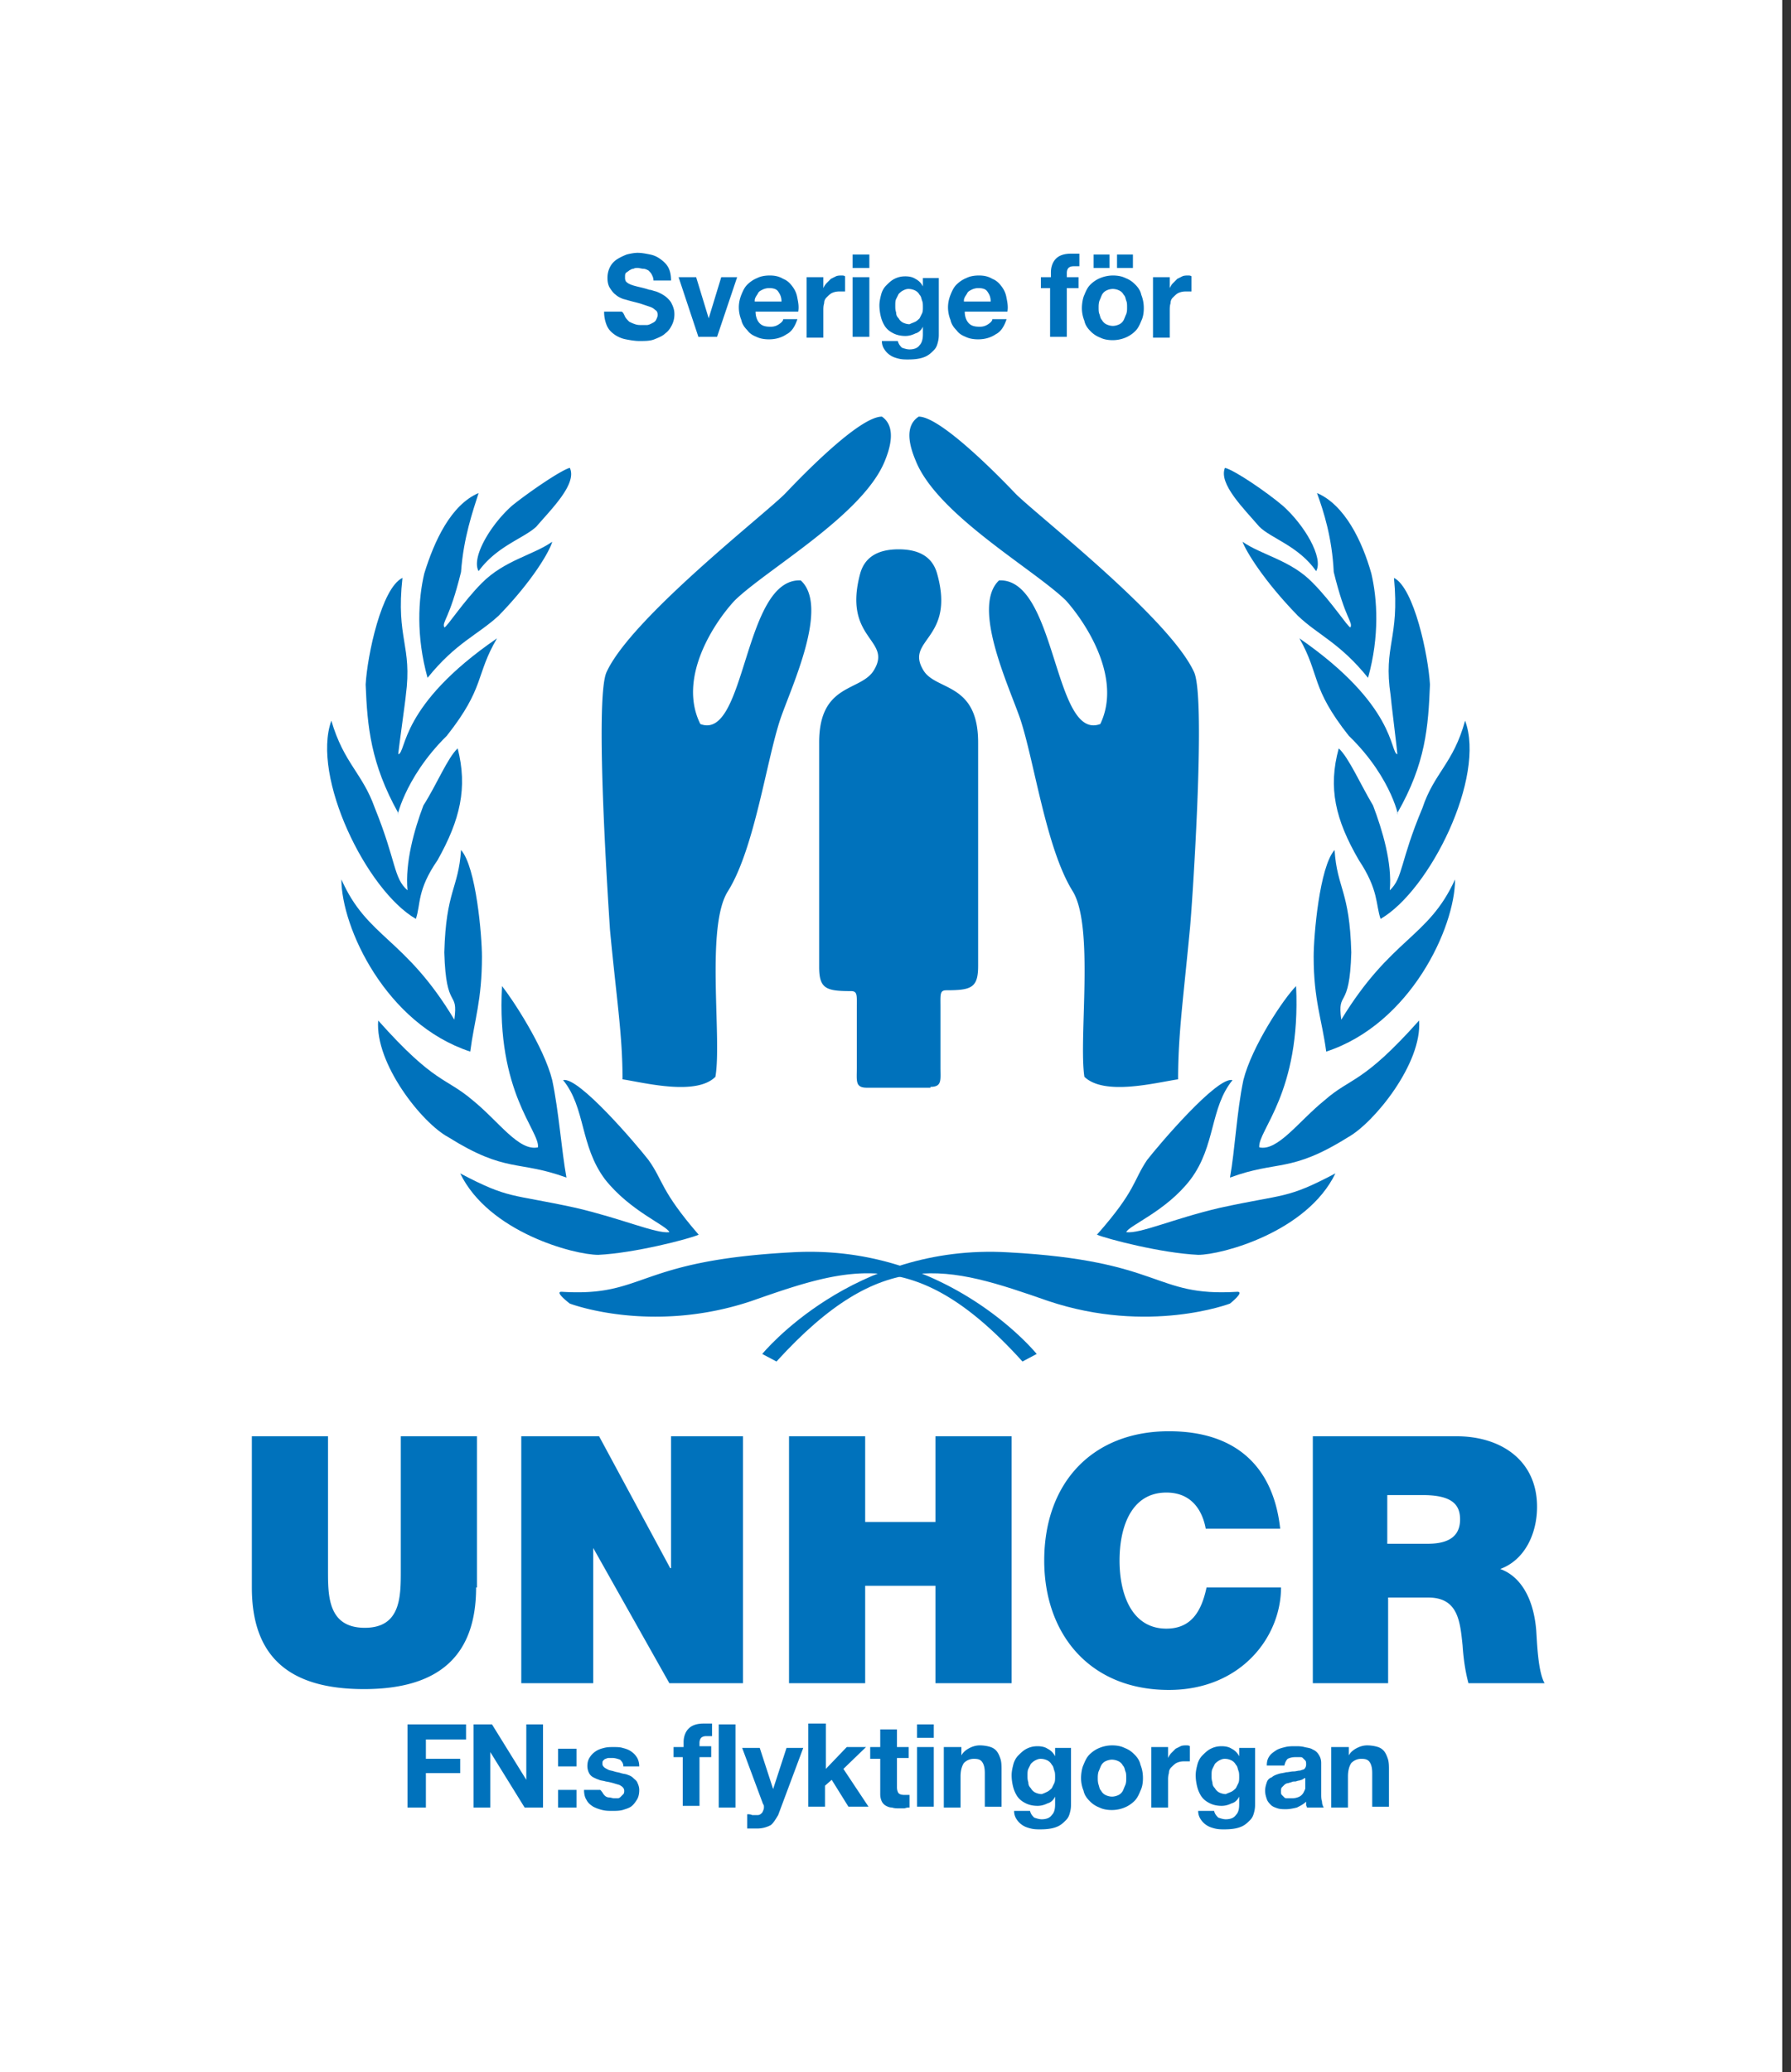
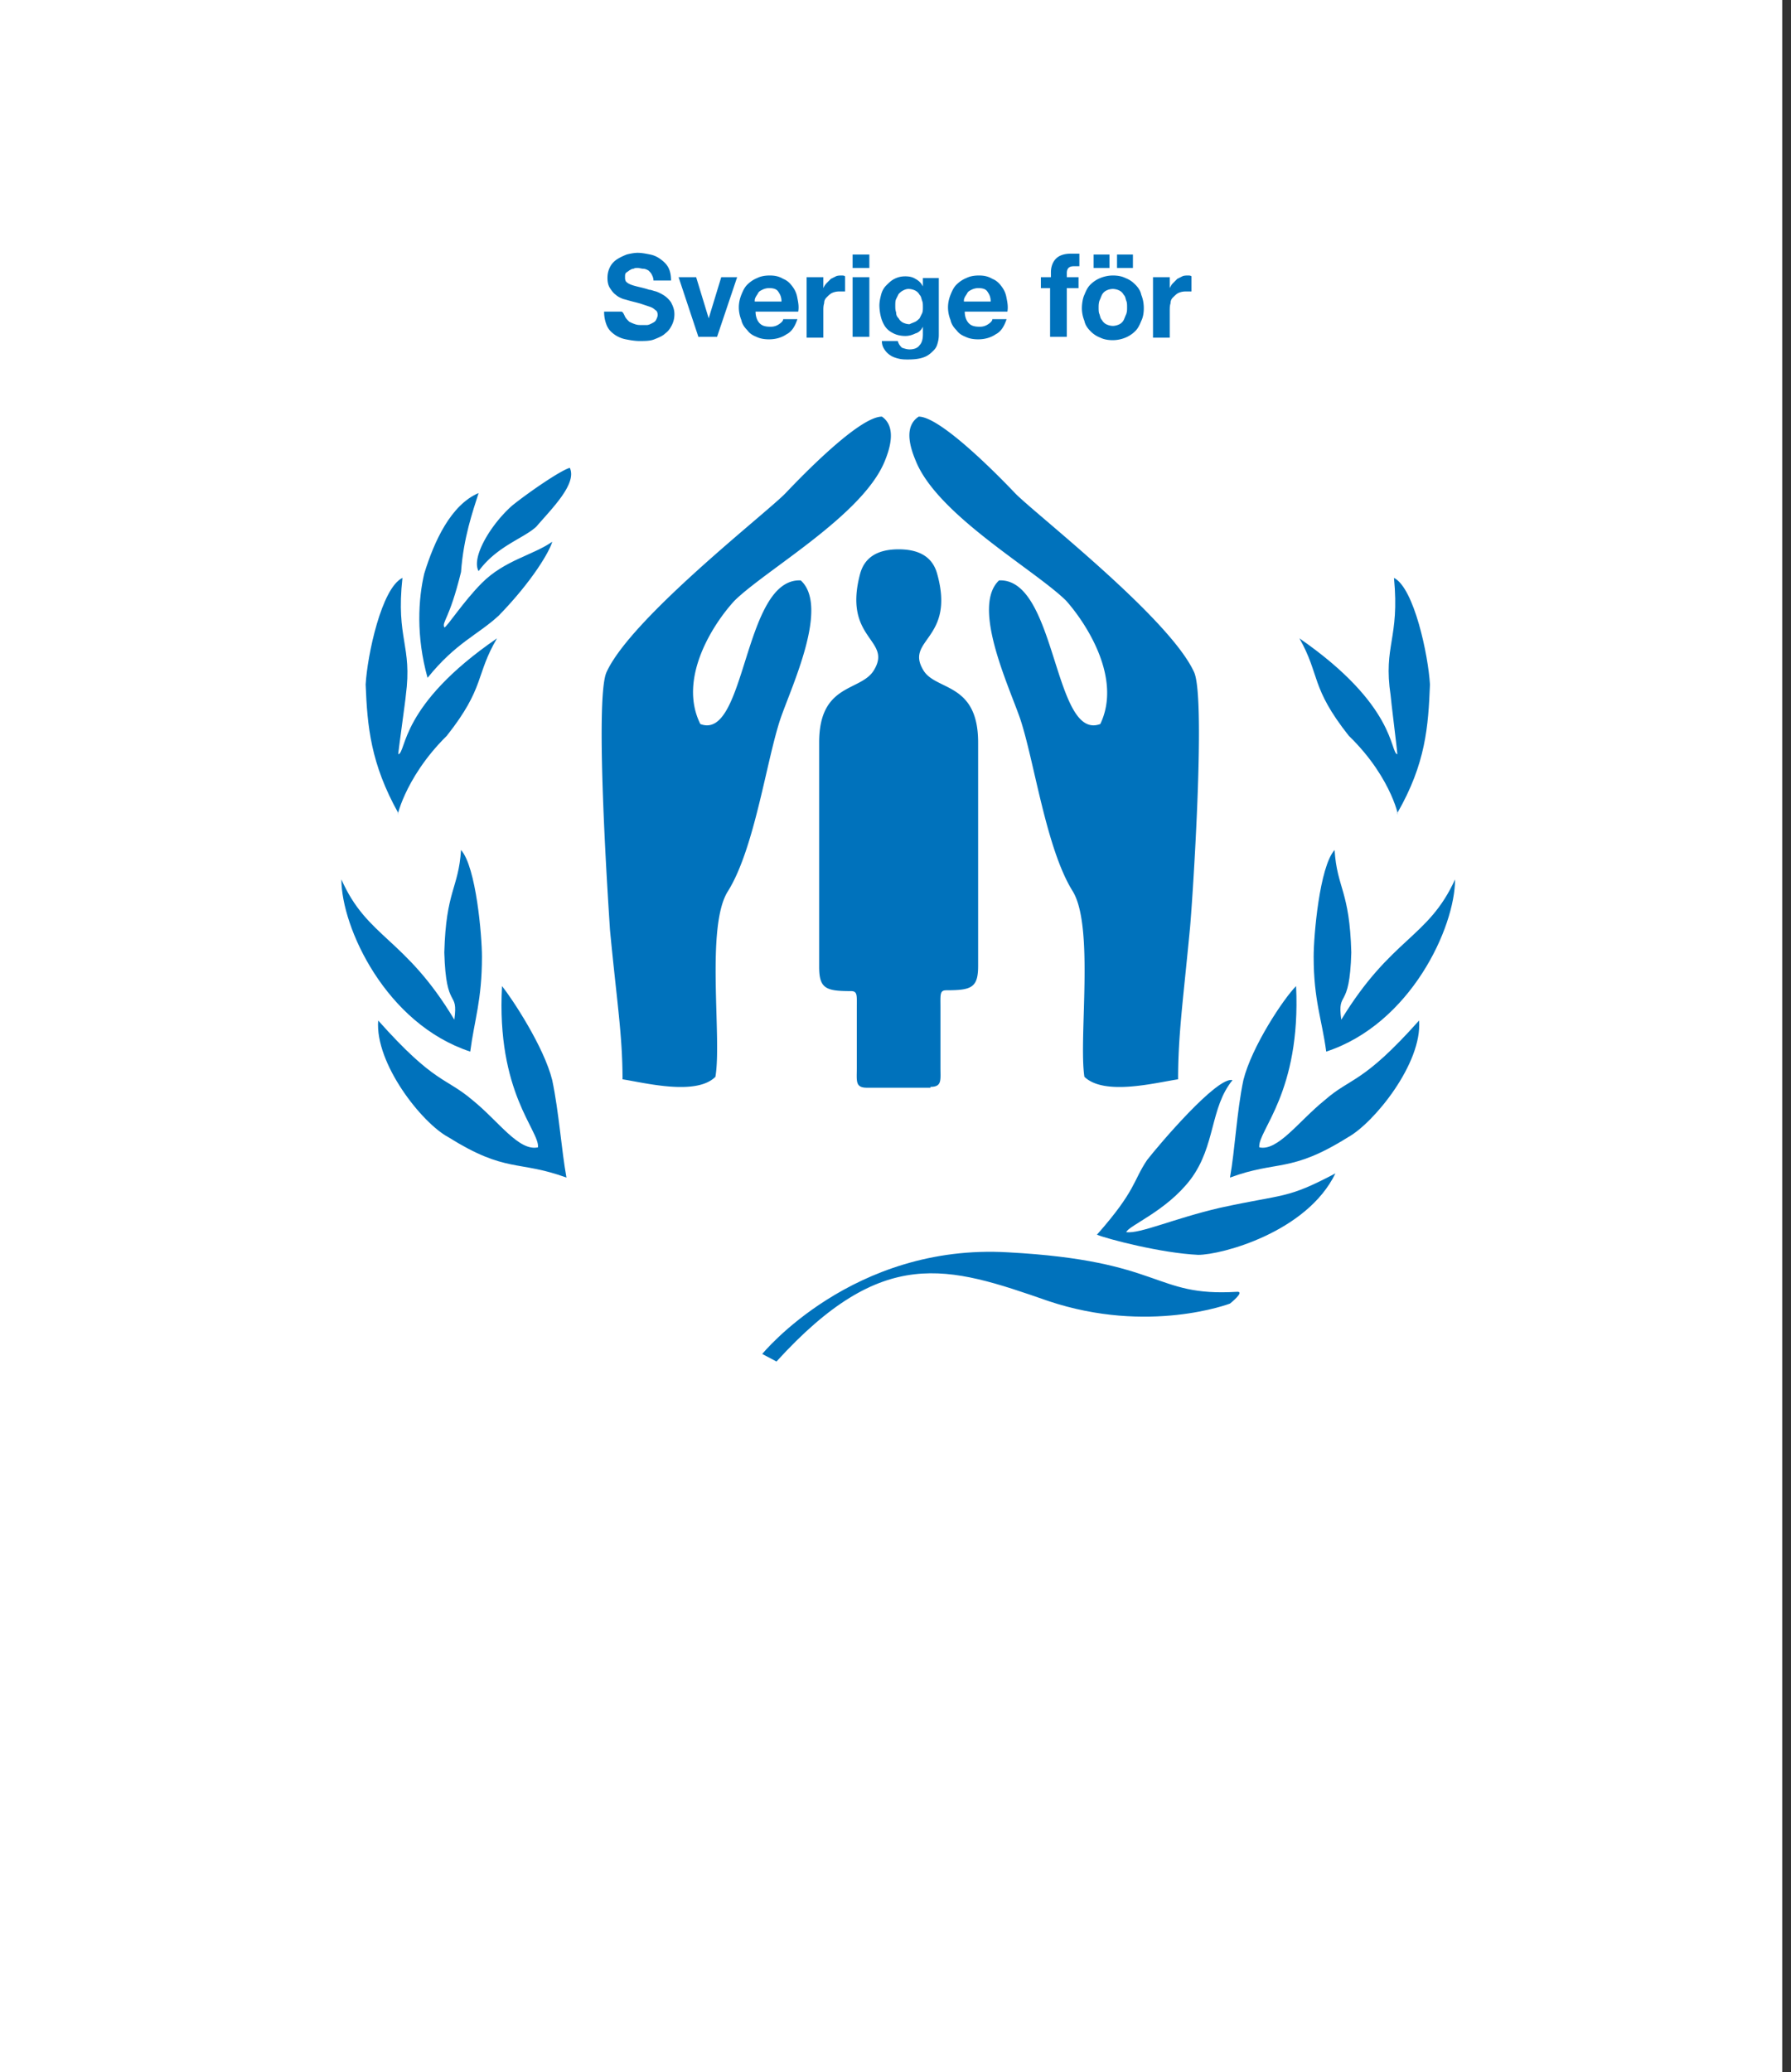
<svg xmlns="http://www.w3.org/2000/svg" width="147" height="170" viewBox="0 0 147 170" fill="none">
  <rect x="0" y="0" width="147" height="170" fill="#333333" stroke="none" />
  <g clip-path="url(#vtlus3d2za)">
    <path d="M146.279 0H0v170h146.279V0z" fill="#fff" />
    <path d="M51.3 25.979c.07.138.207.276.344.413.137.07.275.138.48.207.207.069.344.069.55.069h.412c.138 0 .275-.069.412-.138.138-.069.275-.138.344-.275.068-.138.137-.276.137-.414 0-.207-.069-.344-.206-.413-.137-.138-.275-.207-.48-.276l-.619-.207c-.206-.069-.48-.137-.755-.207-.275-.068-.481-.137-.756-.206-.206-.07-.48-.207-.618-.345-.206-.138-.343-.344-.48-.551-.138-.207-.206-.482-.206-.827s.068-.62.206-.896c.137-.275.343-.482.549-.62.206-.138.48-.276.824-.413.275-.07.618-.138.893-.138.343 0 .687.069 1.03.138.343.069.618.206.893.413.274.207.48.413.618.69.137.275.206.62.206 1.033h-1.442c0-.207-.069-.345-.138-.483-.068-.137-.137-.206-.274-.344-.138-.069-.275-.138-.412-.138-.138 0-.344-.069-.481-.069-.138 0-.206 0-.344.07-.137 0-.206.068-.343.137-.069.069-.206.138-.275.207-.068.069-.068.206-.068.344 0 .138 0 .207.068.345a.947.947 0 0 0 .275.206c.137.07.343.138.618.207.275.07.618.138 1.03.276.138 0 .275.069.55.138.206.069.48.206.686.344.206.138.413.345.55.552.137.275.275.55.275.964 0 .345-.07.62-.206.896-.138.276-.275.482-.55.69-.206.206-.55.344-.893.482-.343.137-.755.137-1.236.137-.343 0-.755-.069-1.099-.137a2.403 2.403 0 0 1-.961-.414c-.275-.207-.48-.413-.618-.758a2.866 2.866 0 0 1-.206-1.102h1.442c.137.068.206.275.275.413zM57.344 27.702l-1.648-4.962h1.442l1.03 3.377 1.03-3.377h1.305l-1.648 4.893h-1.51v.069zM62.358 26.53c.206.207.48.276.892.276.275 0 .481-.07.687-.207.206-.138.343-.276.343-.413h1.168c-.206.62-.48 1.033-.893 1.24-.412.276-.893.414-1.442.414-.412 0-.755-.07-1.03-.207-.344-.138-.55-.276-.756-.552-.206-.206-.412-.482-.48-.826a2.773 2.773 0 0 1-.206-1.034c0-.345.068-.69.206-1.034.137-.344.274-.62.48-.827.206-.206.481-.413.824-.55.275-.139.618-.208 1.03-.208.413 0 .756.07 1.1.276.343.138.549.345.755.62.206.276.343.551.412.965.069.345.137.689.069 1.102h-3.503c0 .414.137.758.343.965zm1.51-2.618c-.137-.207-.412-.276-.755-.276a1.29 1.29 0 0 0-.55.138c-.137.069-.274.138-.343.275-.069.138-.137.207-.206.345-.069.138-.069.207-.069.345h2.198c0-.414-.137-.62-.275-.827zM67.577 22.74v.896c.069-.138.137-.276.275-.413l.343-.345.412-.207c.137-.069.343-.069.48-.069.07 0 .207 0 .275.07v1.24h-.48c-.275 0-.481.069-.618.137-.138.07-.275.207-.412.345a.627.627 0 0 0-.207.482c-.068.207-.068.414-.068.62v2.206h-1.374V22.74h1.374zM69.98 21.982V20.88h1.374v1.102h-1.373zm1.374.758v4.893h-1.373V22.74h1.373zM76.985 28.046c-.068.276-.137.483-.343.69-.206.206-.412.413-.755.55-.344.138-.756.207-1.374.207-.206 0-.48 0-.755-.069s-.481-.137-.687-.275a1.608 1.608 0 0 1-.48-.483 1.167 1.167 0 0 1-.207-.689h1.305c.069.276.206.414.343.552.206.069.412.137.618.137.412 0 .687-.137.825-.344.206-.207.274-.551.274-.896v-.62c-.137.275-.343.482-.618.551-.275.138-.55.207-.824.207-.343 0-.687-.07-.961-.207-.275-.138-.481-.276-.687-.551a2.55 2.55 0 0 1-.344-.758 4.078 4.078 0 0 1-.137-.965c0-.344.069-.62.138-.896.068-.275.206-.551.412-.758.206-.206.412-.413.686-.551.275-.138.55-.207.893-.207.343 0 .618.07.824.207.275.138.48.345.618.62v-.689h1.305v4.617c0 .138 0 .345-.069.62zm-1.854-1.654c.138-.069.275-.206.344-.275l.206-.414c.068-.137.068-.344.068-.482 0-.207 0-.413-.068-.551-.07-.207-.07-.345-.206-.483a.829.829 0 0 0-.344-.344 1.29 1.29 0 0 0-.55-.138c-.205 0-.343.069-.48.138-.137.069-.275.206-.343.275l-.206.414c-.07.138-.07.344-.07.551 0 .207 0 .345.07.551 0 .207.068.345.206.483a.83.83 0 0 0 .343.344c.137.07.343.138.55.138.137-.069.343-.138.48-.207zM79.526 26.53c.206.207.481.276.893.276.275 0 .48-.07.687-.207.206-.138.343-.276.343-.413h1.168c-.206.62-.48 1.033-.893 1.24-.412.276-.893.414-1.442.414-.412 0-.756-.07-1.03-.207-.344-.138-.55-.276-.756-.552-.206-.206-.412-.482-.48-.826a2.774 2.774 0 0 1-.207-1.034c0-.345.07-.69.207-1.034.137-.344.274-.62.48-.827.206-.206.481-.413.824-.55.275-.139.619-.208 1.03-.208.413 0 .756.07 1.1.276.343.138.549.345.755.62.206.276.343.551.412.965.069.345.137.689.069 1.102h-3.503c0 .414.137.758.343.965zm1.511-2.618c-.137-.207-.412-.276-.755-.276a1.29 1.29 0 0 0-.55.138c-.137.069-.274.138-.343.275-.069.138-.137.207-.206.345-.069.138-.069.207-.069.345h2.198c0-.414-.137-.62-.275-.827zM85.433 23.636v-.896h.824v-.413c0-.414.137-.827.412-1.103.274-.276.686-.413 1.236-.413h.687v1.033h-.481c-.206 0-.344.07-.412.138-.069.07-.138.207-.138.414v.344h.962v.896h-.962v3.997h-1.373v-3.997h-.755zM89.004 24.187c.137-.344.274-.62.48-.827.206-.206.481-.413.825-.55a2.747 2.747 0 0 1 1.03-.208c.412 0 .755.07 1.03.207.343.138.55.276.824.551.206.207.412.483.48.827.138.345.207.69.207 1.103 0 .413-.07.758-.206 1.034-.138.344-.275.62-.481.826a2.47 2.47 0 0 1-.824.552 2.747 2.747 0 0 1-1.03.206c-.412 0-.756-.069-1.03-.206a2.175 2.175 0 0 1-.825-.552c-.206-.206-.412-.482-.48-.826a2.774 2.774 0 0 1-.206-1.034c0-.345.068-.827.206-1.103zm2.06-3.307v1.102h-1.305V20.88h1.305zm-.824 4.892c.069.207.069.345.206.483a.829.829 0 0 0 .343.344c.138.069.344.138.55.138.206 0 .412-.069.549-.138a.829.829 0 0 0 .343-.344c.07-.138.138-.345.206-.483.07-.206.07-.344.07-.551 0-.207 0-.413-.07-.551-.068-.207-.068-.345-.206-.483a.828.828 0 0 0-.343-.344 1.29 1.29 0 0 0-.55-.138 1.29 1.29 0 0 0-.549.138.828.828 0 0 0-.343.344c-.069.138-.138.345-.206.483-.069.206-.069.413-.069.55 0 .208 0 .414.069.552zm2.747-4.892v1.102h-1.305V20.88h1.305zM96.008 22.74v.896c.07-.138.138-.276.275-.413l.344-.345.412-.207c.137-.069.343-.069.48-.069.07 0 .206 0 .275.07v1.24h-.481c-.274 0-.48.069-.618.137-.137.07-.274.207-.412.345a.627.627 0 0 0-.206.482c-.069.207-.069.414-.069.62v2.206h-1.373V22.74h1.373zM76.367 89.169c.962 0 .824-.551.824-1.585v-4.961c0-1.034-.068-1.379.481-1.379 2.06 0 2.61-.206 2.61-1.998v-18.33c0-5.03-3.571-4.203-4.533-5.995-1.442-2.48 2.679-2.48 1.168-7.856-.344-1.24-1.305-1.998-3.16-1.998-1.854 0-2.815.758-3.158 1.998-1.443 5.375 2.61 5.375 1.167 7.856-1.03 1.86-4.532 1.034-4.532 5.995v18.399c0 1.792.549 1.998 2.61 1.998.549 0 .48.345.48 1.379v4.961c0 1.034-.138 1.585.824 1.585h5.22M60.297 49.27c-1.785 1.93-4.67 6.409-2.816 10.13 3.778 1.447 3.503-11.99 8.242-11.783 2.335 2.136-.687 8.544-1.649 11.3-1.167 3.446-2.129 10.682-4.326 14.196-1.854 2.894-.48 12.06-1.03 15.23-1.58 1.584-5.838.481-7.623.206 0-3.652-.481-6.478-1.03-12.266-.07-1.171-1.305-19.02-.275-21.155 2.06-4.48 13.186-13.093 14.696-14.678 1.374-1.447 6.044-6.27 7.898-6.27 1.305.895.55 2.893.206 3.72-1.854 4.41-9.683 8.82-12.293 11.37zM87.493 49.27c1.717 1.93 4.601 6.409 2.816 10.13-3.846 1.447-3.572-11.99-8.31-11.783-2.267 2.136.755 8.544 1.717 11.3 1.167 3.446 2.129 10.682 4.326 14.196 1.786 2.894.48 12.06.962 15.23 1.648 1.584 5.837.481 7.691.206 0-3.652.412-6.478.962-12.266.137-1.171 1.373-19.02.343-21.155-2.06-4.48-13.186-13.093-14.697-14.678-1.373-1.447-6.112-6.27-7.897-6.27-1.374.895-.55 2.893-.206 3.72 1.854 4.41 9.683 8.82 12.293 11.37zM44.021 43.206c-1.03.965-3.228 1.585-4.739 3.652-.618-1.102.962-3.79 2.748-5.374 1.373-1.103 3.983-2.895 4.738-3.101.618 1.309-1.51 3.376-2.747 4.823z" fill="#0072BC" />
    <path d="M40.93 50.51c-1.716 1.586-3.502 2.206-5.837 5.1-.961-3.445-.755-6.477-.274-8.545.824-2.687 2.197-5.65 4.463-6.615-.48 1.516-1.236 3.652-1.442 6.477-.961 3.928-1.58 4.066-1.373 4.548.206 0 1.51-2.067 3.09-3.652 1.854-1.86 4.19-2.274 5.769-3.376-.206.758-1.58 3.17-4.395 6.064z" fill="#0072BC" />
    <path d="M32.69 66.704c-2.267-4.065-2.541-7.097-2.679-10.543.138-2.412 1.305-7.924 3.022-8.751-.55 5.03.824 5.513.275 9.647 0 .207-.618 4.548-.618 4.824.686-.138.068-3.997 8.103-9.51-1.785 3.032-.961 3.997-4.12 7.994-3.64 3.583-4.19 7.166-3.983 6.34z" fill="#0072BC" />
-     <path d="M35.917 70.563c-1.717 2.481-1.373 3.653-1.785 4.824-4.052-2.343-8.585-11.646-6.936-16.263 1.03 3.515 2.54 4.273 3.57 7.167 1.786 4.41 1.512 5.72 2.68 6.753-.207-2.274.549-4.961 1.304-6.96 1.099-1.722 1.992-3.928 2.816-4.686.824 3.24.206 5.858-1.649 9.165z" fill="#0072BC" />
    <path d="M39.557 78.488c0 3.583-.618 5.168-.961 7.787C31.66 84 28.02 76.076 28.02 72.148c2.129 4.824 5.219 4.755 9.27 11.508.344-2.55-.686-.62-.823-5.513.137-5.099 1.167-5.237 1.373-8.406 1.236 1.378 1.717 7.028 1.717 8.751z" fill="#0072BC" />
    <path d="M45.326 88.618c.55 2.618.755 5.72 1.167 7.993-3.983-1.447-4.944-.344-9.683-3.307-2.197-1.172-6.043-6.064-5.769-9.579 4.67 5.237 5.494 4.617 7.76 6.547 2.13 1.722 3.778 4.203 5.357 3.858.138-1.378-3.433-4.479-2.953-13.23.825 1.033 3.434 4.961 4.121 7.718z" fill="#0072BC" />
-     <path d="M53.224 95.164c1.236 1.723.961 2.48 4.12 6.133-.755.345-5.288 1.516-8.24 1.654-1.992 0-8.997-1.861-11.332-6.684 4.052 2.136 4.12 1.654 9.477 2.825 3.846.896 6.593 2.136 7.691 1.998-.206-.551-3.227-1.722-5.287-4.34-2.06-2.757-1.58-5.858-3.434-8.132 1.236-.345 6.043 5.306 7.005 6.546zM103.357 43.206c.961.965 3.228 1.585 4.67 3.652.618-1.102-.962-3.79-2.747-5.374-1.305-1.103-3.915-2.895-4.739-3.101-.55 1.309 1.58 3.376 2.816 4.823z" fill="#0072BC" />
-     <path d="M106.516 50.51c1.648 1.586 3.434 2.206 5.769 5.1.961-3.445.755-6.477.274-8.545-.755-2.687-2.197-5.65-4.464-6.615.55 1.516 1.237 3.652 1.374 6.477.961 3.928 1.58 4.066 1.373 4.548-.206 0-1.51-2.067-3.09-3.652-1.785-1.86-4.189-2.274-5.769-3.376.275.758 1.717 3.17 4.533 6.064z" fill="#0072BC" />
    <path d="M114.688 66.704c2.335-4.065 2.541-7.097 2.679-10.543-.138-2.412-1.305-7.924-2.953-8.751.48 5.03-.893 5.513-.275 9.647 0 .207.549 4.548.549 4.824-.618-.138-.068-3.997-8.035-9.51 1.717 3.032.893 3.997 4.052 7.994 3.709 3.583 4.189 7.166 3.983 6.34z" fill="#0072BC" />
-     <path d="M111.529 70.563c1.648 2.481 1.374 3.653 1.786 4.824 4.052-2.343 8.653-11.646 6.936-16.263-.961 3.515-2.541 4.273-3.502 7.167-1.855 4.41-1.58 5.72-2.679 6.753.206-2.274-.618-4.961-1.373-6.96-1.03-1.722-1.992-3.928-2.816-4.686-.893 3.24-.275 5.858 1.648 9.165z" fill="#0072BC" />
    <path d="M107.821 78.488c0 3.583.686 5.168 1.03 7.787 6.936-2.274 10.576-10.199 10.576-14.127-2.198 4.824-5.219 4.755-9.34 11.508-.343-2.55.687-.62.824-5.513-.137-5.099-1.167-5.237-1.373-8.406-1.237 1.378-1.717 7.028-1.717 8.751z" fill="#0072BC" />
    <path d="M102.052 88.618c-.549 2.618-.687 5.72-1.099 7.993 3.915-1.447 4.945-.344 9.683-3.307 2.129-1.172 6.113-6.064 5.838-9.579-4.67 5.237-5.563 4.617-7.76 6.547-2.129 1.722-3.846 4.203-5.357 3.858-.138-1.378 3.434-4.479 3.022-13.23-1.031 1.033-3.64 4.961-4.327 7.718z" fill="#0072BC" />
    <path d="M94.154 95.164c-1.167 1.723-.892 2.48-4.12 6.133.824.345 5.288 1.516 8.31 1.654 1.922 0 8.927-1.861 11.262-6.684-4.052 2.136-4.12 1.654-9.477 2.825-3.846.896-6.524 2.136-7.692 1.998.206-.551 3.297-1.722 5.288-4.34 2.06-2.757 1.58-5.858 3.434-8.132-1.236-.345-6.043 5.306-7.005 6.546zM63.731 111.702l-1.168-.62s7.418-9.096 20.191-8.338c12.774.689 11.881 3.652 18.749 3.239.755-.069-.55.965-.55.965s-6.661 2.549-14.902-.207c-8.31-2.894-13.598-4.617-22.32 4.961z" fill="#0072BC" />
-     <path d="m83.922 111.702 1.167-.62s-7.348-9.096-20.122-8.338c-12.842.689-11.95 3.652-18.817 3.239-.755-.069.618.965.618.965s6.662 2.549 14.903-.207c8.24-2.894 13.598-4.617 22.25 4.961zM39.077 130.239c0 5.582-3.022 8.338-9.203 8.338-6.18 0-9.203-2.687-9.203-8.338v-12.404h6.25v11.026c0 2.067 0 4.686 3.022 4.686 2.953 0 2.953-2.55 2.953-4.686v-11.026h6.25v12.404M42.785 117.835h6.387l5.837 10.819h.069v-10.819h5.906v20.26H54.94L48.691 127v11.095h-5.906v-20.26zM64.761 117.835h6.25v7.029h5.768v-7.029h6.25v20.26h-6.25v-7.994h-5.768v7.994h-6.25v-20.26zM98.962 125.415c-.138-.758-.687-2.963-3.228-2.963-2.884 0-3.846 2.826-3.846 5.582 0 2.688.962 5.582 3.846 5.582 2.06 0 2.884-1.447 3.296-3.377h6.112c0 4.066-3.296 8.407-9.202 8.407-6.524 0-10.233-4.617-10.233-10.612 0-6.409 3.983-10.612 10.233-10.612 5.563 0 8.584 2.963 9.134 7.993h-6.112zM113.864 122.659h2.885c2.403 0 3.09.758 3.09 1.998 0 1.792-1.58 1.999-2.747 1.999h-3.228v-3.997zm-6.181 15.436h6.25v-7.029h3.296c2.473 0 2.61 1.998 2.816 3.928.069 1.034.206 2.067.481 3.101h6.249c-.549-.965-.618-3.377-.687-4.341-.206-2.55-1.236-4.411-2.953-5.031 2.061-.758 3.022-2.963 3.022-5.099 0-3.859-3.022-5.789-6.593-5.789h-11.812v20.26M38.252 141.471v1.241h-3.296v1.585h2.816v1.171h-2.816v2.825h-1.51v-6.822h4.806zM40.381 141.471l2.816 4.548v-4.548h1.373v6.822h-1.51l-2.816-4.548v4.548H38.87v-6.822h1.511zM45.807 144.917v-1.447h1.51v1.447h-1.51zm1.51 1.929v1.447h-1.51v-1.447h1.51zM49.447 147.053c.068.138.137.207.206.276a.523.523 0 0 0 .343.138c.137 0 .275.068.412.068h.275c.137 0 .206-.068.274-.137l.206-.207c.069-.069.069-.207.069-.276 0-.206-.137-.344-.412-.482-.275-.069-.618-.207-1.099-.276-.206-.069-.412-.069-.55-.138-.205-.068-.343-.137-.48-.206a.83.83 0 0 1-.343-.345 1.3 1.3 0 0 1-.138-.551c0-.345.069-.551.206-.758.138-.207.275-.345.481-.482.206-.138.412-.207.687-.276.274-.069.48-.069.755-.069s.55 0 .756.069c.274.069.48.138.686.276.206.137.344.275.481.482.138.207.206.482.206.758h-1.305c0-.276-.137-.414-.274-.551-.206-.069-.412-.138-.618-.138h-.275c-.069 0-.138 0-.275.069-.068 0-.137.069-.206.138-.069.068-.069.137-.069.275s.07.207.138.276c.069.069.206.138.343.207.138.068.275.068.48.137.207.069.344.069.55.138.206.069.412.069.55.138.206.069.343.138.48.276.138.137.275.206.344.413.069.138.137.345.137.551 0 .345-.069.621-.206.827-.137.207-.275.414-.48.552-.207.137-.481.206-.687.275-.275.069-.55.069-.824.069-.275 0-.55 0-.825-.069a3.382 3.382 0 0 1-.755-.275c-.206-.138-.412-.276-.55-.552-.137-.206-.205-.482-.205-.827h1.304c.07 0 .138.138.206.207zM55.284 144.297v-.965h.824v-.413c0-.414.137-.827.412-1.103.275-.276.687-.413 1.236-.413h.687v1.033h-.48c-.207 0-.344.069-.413.138-.068.069-.137.207-.137.413v.276h.961v.896h-.961v3.997h-1.374v-3.997h-.755v.138zM60.366 141.471v6.822h-1.374v-6.822h1.374zM63.25 149.741a2.345 2.345 0 0 1-1.099.275h-.824v-1.171c.138 0 .275 0 .413.069h.411c.206 0 .275-.069.413-.207.068-.138.137-.276.137-.414 0-.137 0-.206-.069-.275l-1.717-4.617h1.443l1.098 3.376 1.1-3.376h1.373l-2.06 5.513c-.207.344-.413.689-.619.827zM67.783 141.471v3.653l1.717-1.792h1.58l-1.855 1.792 2.06 3.101h-1.648l-1.373-2.206-.55.483v1.723h-1.373v-6.822h1.442v.068zM74.582 143.332v.896h-.962v2.412c0 .206.069.413.138.482.068.069.206.138.48.138h.412v1.033c-.137 0-.206 0-.412.069h-.412c-.206 0-.412 0-.618-.069-.206 0-.343-.068-.48-.137a.83.83 0 0 1-.344-.345 1.38 1.38 0 0 1-.137-.62v-2.894h-.824v-.965h.824v-1.447h1.373v1.447h.962zM75.269 142.574v-1.103h1.373v1.103H75.27zm1.373.758v4.893H75.27v-4.893h1.373zM78.908 143.332v.689c.138-.276.412-.482.687-.62.275-.138.55-.207.824-.207.344 0 .687.069.893.138.206.069.412.207.55.413.137.207.205.414.274.621.069.275.069.551.069.827v3.032H80.83v-2.757c0-.413-.068-.689-.206-.896-.137-.206-.343-.275-.687-.275-.343 0-.618.138-.824.344-.137.207-.274.552-.274 1.103v2.549h-1.374v-4.961h1.442zM87.836 148.638c-.069.276-.137.482-.343.689-.206.207-.412.414-.756.551-.343.138-.755.207-1.373.207-.206 0-.48 0-.756-.069-.274-.069-.48-.138-.686-.275a1.61 1.61 0 0 1-.481-.483 1.167 1.167 0 0 1-.206-.689h1.305c.068.276.206.414.343.551.206.069.412.138.618.138.412 0 .687-.138.824-.344.206-.207.275-.483.275-.896v-.62c-.137.275-.343.482-.618.551-.275.138-.55.207-.824.207-.344 0-.687-.069-.962-.207-.274-.138-.48-.276-.686-.551a2.561 2.561 0 0 1-.344-.758 4.088 4.088 0 0 1-.137-.965c0-.345.069-.62.137-.896.069-.276.206-.551.412-.758.206-.207.412-.413.687-.551.275-.138.55-.207.893-.207.343 0 .618.069.824.207.275.138.48.344.618.62v-.689h1.305v4.617c0 .138 0 .344-.069.62zm-1.854-1.654c.137-.069.275-.207.343-.275l.206-.414c.069-.138.069-.344.069-.482 0-.207 0-.414-.069-.552-.068-.206-.068-.344-.206-.482a.821.821 0 0 0-.343-.344 1.289 1.289 0 0 0-.55-.138c-.206 0-.343.069-.48.138-.138.068-.275.206-.344.275l-.206.414c-.068.137-.068.344-.068.551 0 .207 0 .344.068.551 0 .207.07.345.206.483a.833.833 0 0 0 .344.344c.137.069.343.138.55.138.205-.069.343-.138.48-.207zM88.935 144.779c.137-.344.275-.62.48-.827.207-.207.481-.413.825-.551a2.745 2.745 0 0 1 1.03-.207c.412 0 .755.069 1.03.207.344.138.55.276.824.551.206.207.412.483.48.827.138.345.207.689.207 1.103 0 .413-.069.758-.206 1.033-.137.345-.275.62-.48.827-.207.207-.481.414-.825.551a2.745 2.745 0 0 1-1.03.207c-.412 0-.755-.069-1.03-.207a2.16 2.16 0 0 1-.824-.551c-.206-.207-.412-.482-.481-.827a2.77 2.77 0 0 1-.206-1.033c0-.345.069-.827.206-1.103zm1.236 1.654c.069.207.069.344.206.482a.83.83 0 0 0 .344.345c.137.069.343.138.549.138.206 0 .412-.069.55-.138a.83.83 0 0 0 .343-.345c.068-.138.137-.344.206-.482.068-.207.068-.345.068-.551 0-.207 0-.414-.068-.552-.069-.206-.069-.344-.206-.482a.83.83 0 0 0-.344-.345 1.303 1.303 0 0 0-.55-.137c-.205 0-.411.069-.549.137a.83.83 0 0 0-.343.345c-.069.138-.137.345-.206.482-.069.207-.069.414-.069.552 0 .137 0 .344.07.551zM95.871 143.332v.896c.069-.138.138-.276.275-.414l.343-.344.412-.207c.138-.069.344-.069.481-.069.069 0 .206 0 .275.069v1.24h-.481c-.275 0-.48.069-.618.138-.137.069-.275.207-.412.345a.625.625 0 0 0-.206.482c-.069.207-.069.414-.069.62v2.205h-1.373v-4.961h1.373zM102.945 148.638c-.069.276-.138.482-.344.689-.206.207-.412.414-.755.551-.343.138-.755.207-1.374.207-.206 0-.48 0-.755-.069s-.48-.138-.687-.275a1.608 1.608 0 0 1-.48-.483 1.166 1.166 0 0 1-.206-.689h1.304c.07.276.206.414.344.551.206.069.412.138.618.138.412 0 .687-.138.824-.344.206-.207.275-.483.275-.896v-.62c-.138.275-.344.482-.618.551-.275.138-.55.207-.825.207-.343 0-.686-.069-.961-.207-.275-.138-.48-.276-.687-.551a2.559 2.559 0 0 1-.343-.758 4.088 4.088 0 0 1-.138-.965c0-.345.07-.62.138-.896.069-.276.206-.551.412-.758.206-.207.412-.413.687-.551.274-.138.55-.207.892-.207.344 0 .619.069.825.207.274.138.48.344.618.62v-.689h1.304v4.617c0 .138 0 .344-.068.62zm-1.854-1.654c.137-.069.274-.207.343-.275l.206-.414c.069-.138.069-.344.069-.482 0-.207 0-.414-.069-.552-.069-.206-.069-.344-.206-.482a.824.824 0 0 0-.343-.344 1.294 1.294 0 0 0-.55-.138c-.206 0-.343.069-.481.138a1.476 1.476 0 0 0-.343.275l-.206.414c-.069.137-.069.344-.069.551 0 .207 0 .344.069.551 0 .207.069.345.206.483a.834.834 0 0 0 .343.344c.138.069.344.138.55.138.137-.069.343-.138.481-.207zM103.975 144.848c0-.345.069-.551.206-.758.137-.207.343-.345.549-.482.206-.138.481-.207.756-.276.275-.069.549-.069.824-.069.275 0 .481 0 .755.069.275.069.481.069.687.207a.968.968 0 0 1 .481.413c.137.207.206.414.206.689v2.55c0 .207 0 .413.069.62 0 .207.068.345.137.482h-1.374c0-.068-.068-.137-.068-.206v-.276c-.206.207-.481.345-.756.482-.274.069-.618.138-.893.138-.206 0-.48 0-.686-.069-.206-.069-.412-.137-.55-.275-.137-.138-.274-.276-.343-.483-.069-.206-.137-.413-.137-.689 0-.275.068-.482.137-.689a.62.62 0 0 1 .412-.413c.137-.138.343-.207.549-.276.206-.069.412-.069.618-.138.207 0 .413-.069.619-.069.206 0 .343-.069.549-.069.137-.068.275-.068.343-.137a.527.527 0 0 0 .138-.345c0-.138 0-.276-.069-.344l-.206-.207c-.069-.069-.137-.069-.275-.069h-.343c-.275 0-.481.069-.618.138-.138.138-.206.275-.275.551h-1.442zm3.09 1.034c-.068.069-.137.069-.206.137-.068 0-.206.069-.274.069-.069 0-.206.069-.275.069-.137 0-.206 0-.343.069-.069 0-.206.069-.275.069a.52.52 0 0 0-.275.138l-.206.207c-.069.069-.069.206-.069.344 0 .138 0 .207.069.276l.206.207c.069.068.137.068.275.068h.343c.275 0 .481-.068.618-.137a.83.83 0 0 0 .344-.345c.068-.138.137-.276.137-.344V145.882h-.069zM110.705 143.332v.689c.137-.276.412-.482.687-.62.275-.138.549-.207.824-.207.343 0 .687.069.893.138.206.069.412.207.549.413.138.207.206.414.275.621.069.275.069.551.069.827v3.032h-1.374v-2.757c0-.413-.069-.689-.206-.896-.137-.206-.343-.275-.687-.275-.343 0-.618.138-.824.344-.137.207-.275.552-.275 1.103v2.549h-1.373v-4.961h1.442z" fill="#0072BC" />
  </g>
  <defs>
    <clipPath id="vtlus3d2za">
      <path fill="#fff" d="M0 0h146.279v170H0z" />
    </clipPath>
  </defs>
</svg>